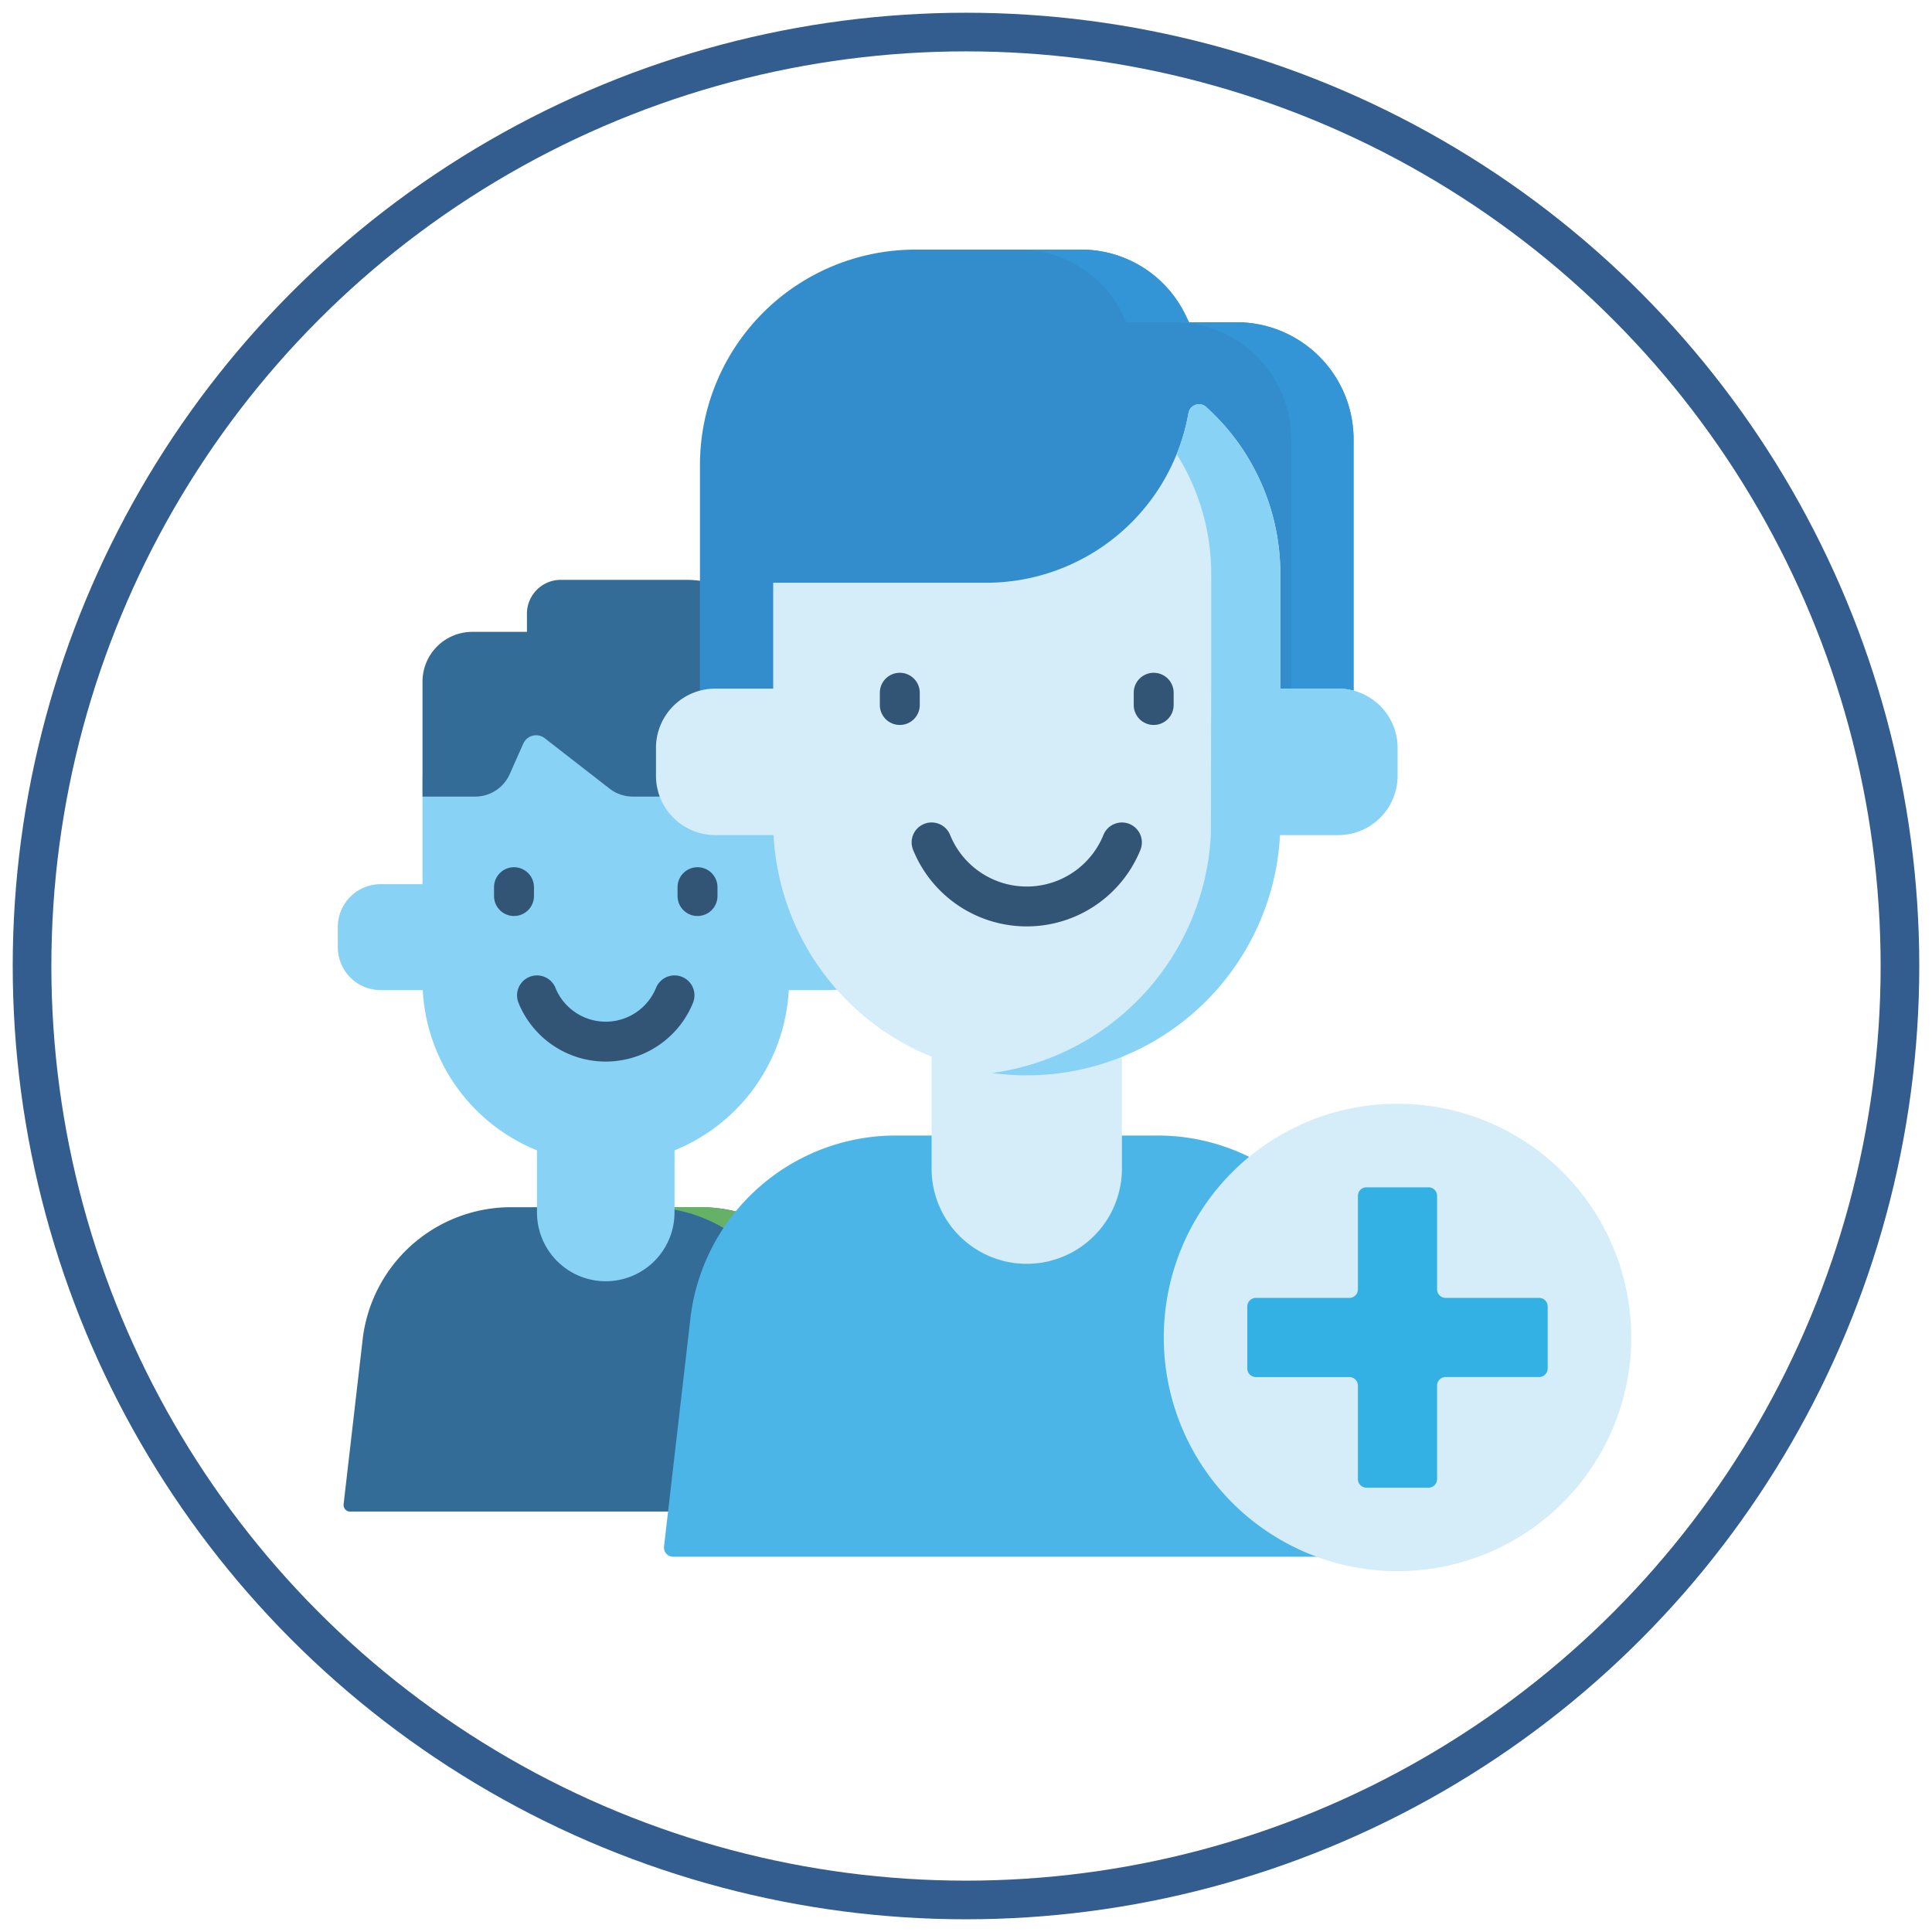
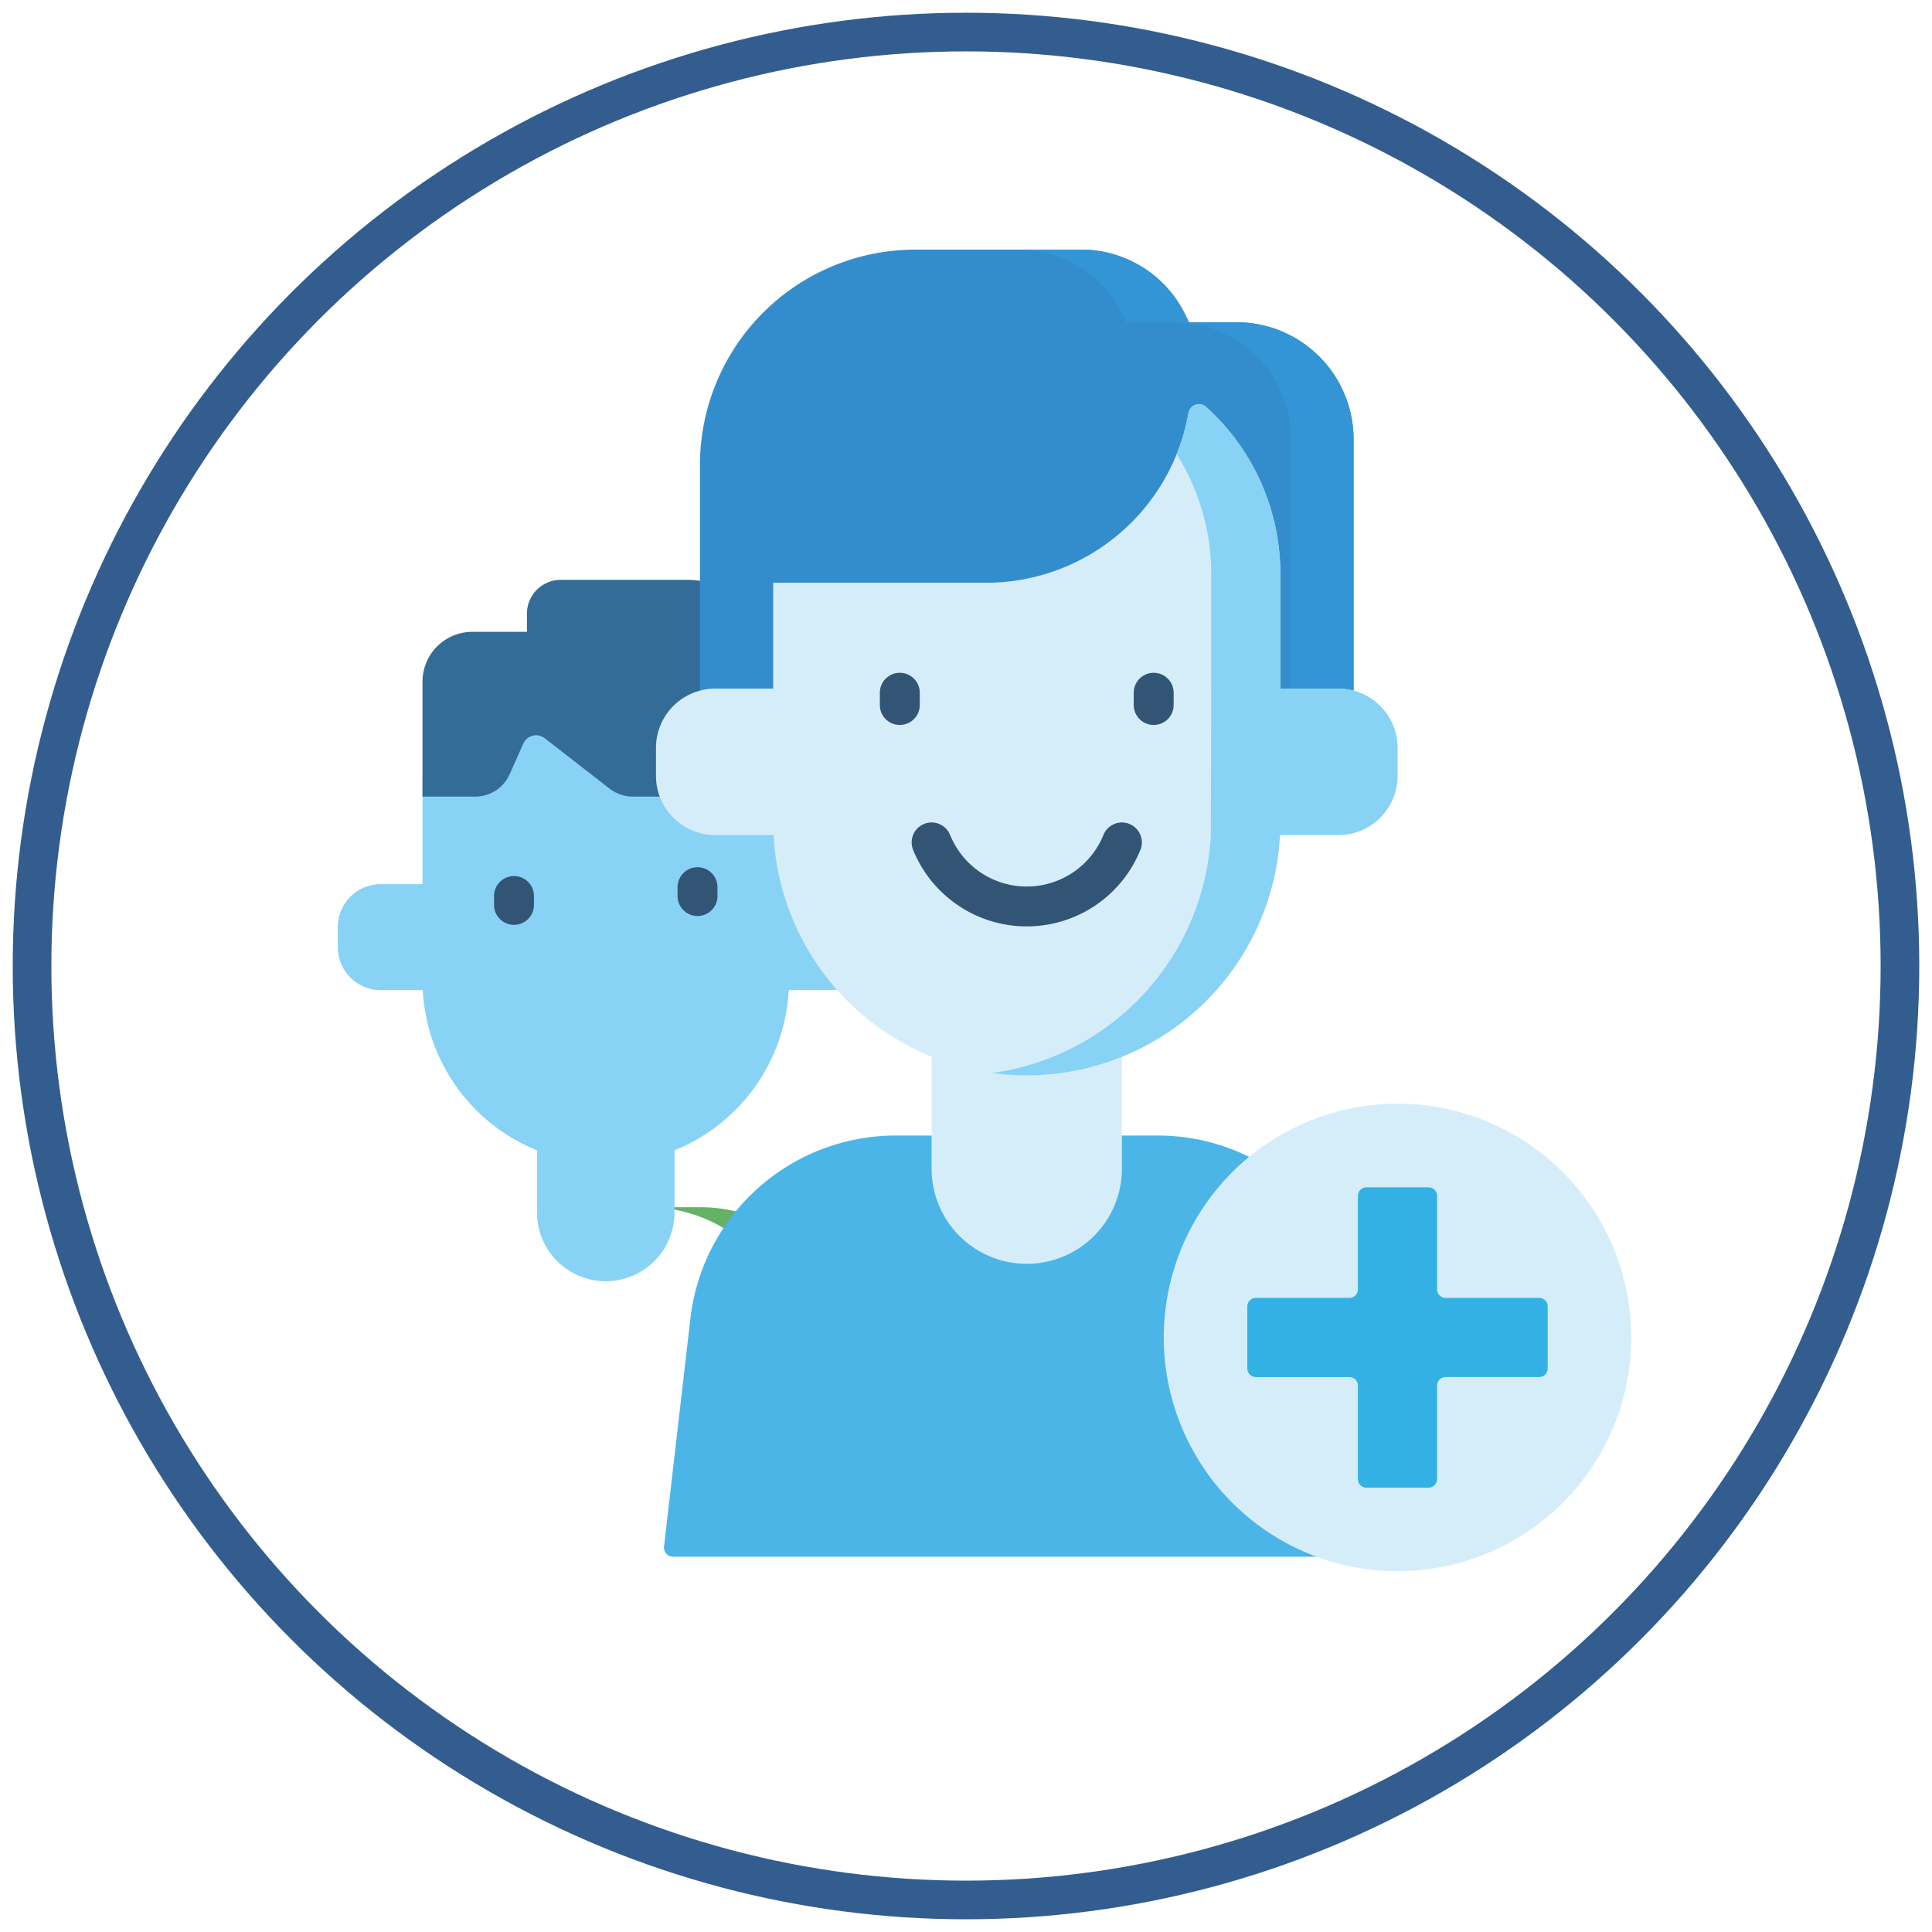
<svg xmlns="http://www.w3.org/2000/svg" width="150" height="150" viewBox="0 0 150 150">
  <defs>
    <clipPath id="clip-path">
      <rect id="Rettangolo_295" data-name="Rettangolo 295" width="150" height="150" fill="none" />
    </clipPath>
  </defs>
  <g id="Raggruppa_708" data-name="Raggruppa 708" transform="translate(0 0)" opacity="0.8">
    <g id="Raggruppa_707" data-name="Raggruppa 707" transform="translate(0 0)" clip-path="url(#clip-path)">
      <circle id="Ellisse_9" data-name="Ellisse 9" cx="72.512" cy="72.512" r="72.512" transform="translate(2.488 2.489)" fill="none" stroke="#003573" stroke-miterlimit="10" stroke-width="3" />
-       <path id="Tracciato_522" data-name="Tracciato 522" d="M56.28,80.131H16.591a.511.511,0,0,1-.508-.571l1.478-12.792A11.6,11.6,0,0,1,29.089,56.5H43.782A11.6,11.6,0,0,1,55.31,66.768l1.48,12.792a.512.512,0,0,1-.509.571" transform="translate(10.595 37.227)" fill="#00477d" />
      <path id="Tracciato_523" data-name="Tracciato 523" d="M45.941,66.768A11.6,11.6,0,0,0,34.413,56.5H30.3a11.6,11.6,0,0,1,11.529,10.27l1.544,13.362h3.538a.511.511,0,0,0,.508-.571Z" transform="translate(19.964 37.227)" fill="#3f9d3f" />
      <path id="Tracciato_524" data-name="Tracciato 524" d="M25.132,51.13v9.316a5.339,5.339,0,1,0,10.678,0V51.13Z" transform="translate(16.559 33.69)" fill="#6ac7f4" />
      <path id="Tracciato_525" data-name="Tracciato 525" d="M54.092,48.577H50.84v-7.84A10.278,10.278,0,0,0,40.562,30.459h-7.9A10.278,10.278,0,0,0,22.385,40.737v7.84H19.134A3.323,3.323,0,0,0,15.811,51.9v1.573A3.323,3.323,0,0,0,19.134,56.8h3.271a14.227,14.227,0,0,0,28.415,0h3.271a3.323,3.323,0,0,0,3.323-3.323V51.9a3.324,3.324,0,0,0-3.323-3.324" transform="translate(10.418 20.07)" fill="#6ac7f4" />
      <path id="Tracciato_526" data-name="Tracciato 526" d="M19.774,43.966h4.091a2.93,2.93,0,0,0,2.677-1.737L27.6,39.852a1.09,1.09,0,0,1,1.666-.416L34.3,43.349a2.942,2.942,0,0,0,1.8.617H48.229V35.131a7.994,7.994,0,0,0-7.994-7.994H30.515a2.632,2.632,0,0,0-2.633,2.631v1.408H23.644a3.869,3.869,0,0,0-3.87,3.869Z" transform="translate(13.029 17.881)" fill="#00477d" />
      <path id="Tracciato_527" data-name="Tracciato 527" d="M32.76,28.407V51.222H83.505V26.41a9.089,9.089,0,0,0-9.089-9.089H70.727l-.28-.576a8.987,8.987,0,0,0-8.087-5.063H49.485A16.725,16.725,0,0,0,32.76,28.407" transform="translate(21.585 7.698)" fill="#0071c0" />
      <path id="Tracciato_528" data-name="Tracciato 528" d="M64.584,17.321H60.894l-.28-.576a8.987,8.987,0,0,0-8.087-5.063H47.683a8.987,8.987,0,0,1,8.087,5.063l.28.576H59.74a9.089,9.089,0,0,1,9.089,9.089V51.222h4.844V26.41a9.089,9.089,0,0,0-9.089-9.089" transform="translate(31.418 7.698)" fill="#007bca" />
      <path id="Tracciato_529" data-name="Tracciato 529" d="M86.7,85.847H31.785a.709.709,0,0,1-.705-.79l2.047-17.7A16.055,16.055,0,0,1,49.079,53.145h20.33A16.057,16.057,0,0,1,85.36,67.357l2.045,17.7a.708.708,0,0,1-.7.79" transform="translate(20.475 35.017)" fill="#1fa3e1" />
      <path id="Tracciato_530" data-name="Tracciato 530" d="M43.6,45.718V60.61a7.388,7.388,0,0,0,14.776,0V45.718Z" transform="translate(28.729 30.124)" fill="#cae9f7" />
      <path id="Tracciato_531" data-name="Tracciato 531" d="M88.271,45.6V47.77a4.6,4.6,0,0,1-4.6,4.6H79.146a19.686,19.686,0,0,1-39.317,0H35.3a4.6,4.6,0,0,1-4.6-4.6V45.6A4.6,4.6,0,0,1,35.3,41h4.5v-8.22H56.328A15.958,15.958,0,0,0,72.041,19.611a.829.829,0,0,1,1.377-.476A17.428,17.428,0,0,1,79.174,32.1V41h4.5a4.6,4.6,0,0,1,4.6,4.6" transform="translate(20.23 12.465)" fill="#cae9f7" />
      <path id="Tracciato_532" data-name="Tracciato 532" d="M73.308,41h-4.5V32.1a17.429,17.429,0,0,0-5.755-12.964.83.83,0,0,0-1.379.474A15.928,15.928,0,0,1,60.76,22.8a17.4,17.4,0,0,1,2.681,9.3V41l-.028,11.37A19.684,19.684,0,0,1,46.437,70.842a19.891,19.891,0,0,0,2.684.182A19.682,19.682,0,0,0,68.779,52.368h4.529a4.6,4.6,0,0,0,4.6-4.6V45.6a4.6,4.6,0,0,0-4.6-4.6" transform="translate(30.597 12.465)" fill="#6ac7f4" />
      <path id="Tracciato_533" data-name="Tracciato 533" d="M72.615,51.656A18.147,18.147,0,1,1,54.468,69.8,18.146,18.146,0,0,1,72.615,51.656" transform="translate(35.888 34.036)" fill="#cae9f7" />
      <path id="Tracciato_534" data-name="Tracciato 534" d="M81.034,64.154H73.775a.663.663,0,0,1-.664-.664V56.232a.664.664,0,0,0-.665-.664H67.629a.663.663,0,0,0-.664.664v7.258a.664.664,0,0,1-.664.665H59.042a.665.665,0,0,0-.665.664v4.817a.665.665,0,0,0,.665.665H66.3a.663.663,0,0,1,.664.664v7.259a.663.663,0,0,0,.664.664h4.817a.664.664,0,0,0,.665-.664V70.964a.663.663,0,0,1,.664-.664h7.259a.665.665,0,0,0,.664-.665V64.818a.663.663,0,0,0-.664-.664" transform="translate(38.464 36.614)" fill="#009dde" />
-       <path id="Tracciato_535" data-name="Tracciato 535" d="M37.007,45.766a1.548,1.548,0,0,0-2.017.853,4.217,4.217,0,0,1-6.884,1.393,4.149,4.149,0,0,1-.922-1.39,1.548,1.548,0,1,0-2.872,1.158,7.311,7.311,0,0,0,13.548,0,1.548,1.548,0,0,0-.853-2.017" transform="translate(15.944 30.079)" fill="#002b52" />
-       <path id="Tracciato_536" data-name="Tracciato 536" d="M26.221,42.824v-.687a1.549,1.549,0,1,0-3.1,0v.687a1.549,1.549,0,0,0,3.1,0" transform="translate(15.236 26.744)" fill="#002b52" />
+       <path id="Tracciato_536" data-name="Tracciato 536" d="M26.221,42.824a1.549,1.549,0,1,0-3.1,0v.687a1.549,1.549,0,0,0,3.1,0" transform="translate(15.236 26.744)" fill="#002b52" />
      <path id="Tracciato_537" data-name="Tracciato 537" d="M33.259,40.588a1.548,1.548,0,0,0-1.548,1.548v.688a1.548,1.548,0,0,0,3.1,0v-.688a1.548,1.548,0,0,0-1.548-1.548" transform="translate(20.894 26.744)" fill="#002b52" />
      <path id="Tracciato_538" data-name="Tracciato 538" d="M42.781,40.623a9.524,9.524,0,0,0,17.647,0,1.548,1.548,0,0,0-2.87-1.163,6.426,6.426,0,0,1-11.906,0,1.548,1.548,0,0,0-2.872,1.16" transform="translate(28.113 25.364)" fill="#002b52" />
      <path id="Tracciato_539" data-name="Tracciato 539" d="M42.729,35.537a1.548,1.548,0,0,0,1.548-1.548v-.952a1.548,1.548,0,0,0-3.1,0v.952a1.548,1.548,0,0,0,1.548,1.548" transform="translate(27.134 20.748)" fill="#002b52" />
      <path id="Tracciato_540" data-name="Tracciato 540" d="M54.611,35.537a1.548,1.548,0,0,0,1.548-1.548v-.952a1.548,1.548,0,0,0-3.1,0v.952a1.548,1.548,0,0,0,1.548,1.548" transform="translate(34.963 20.748)" fill="#002b52" />
    </g>
  </g>
</svg>